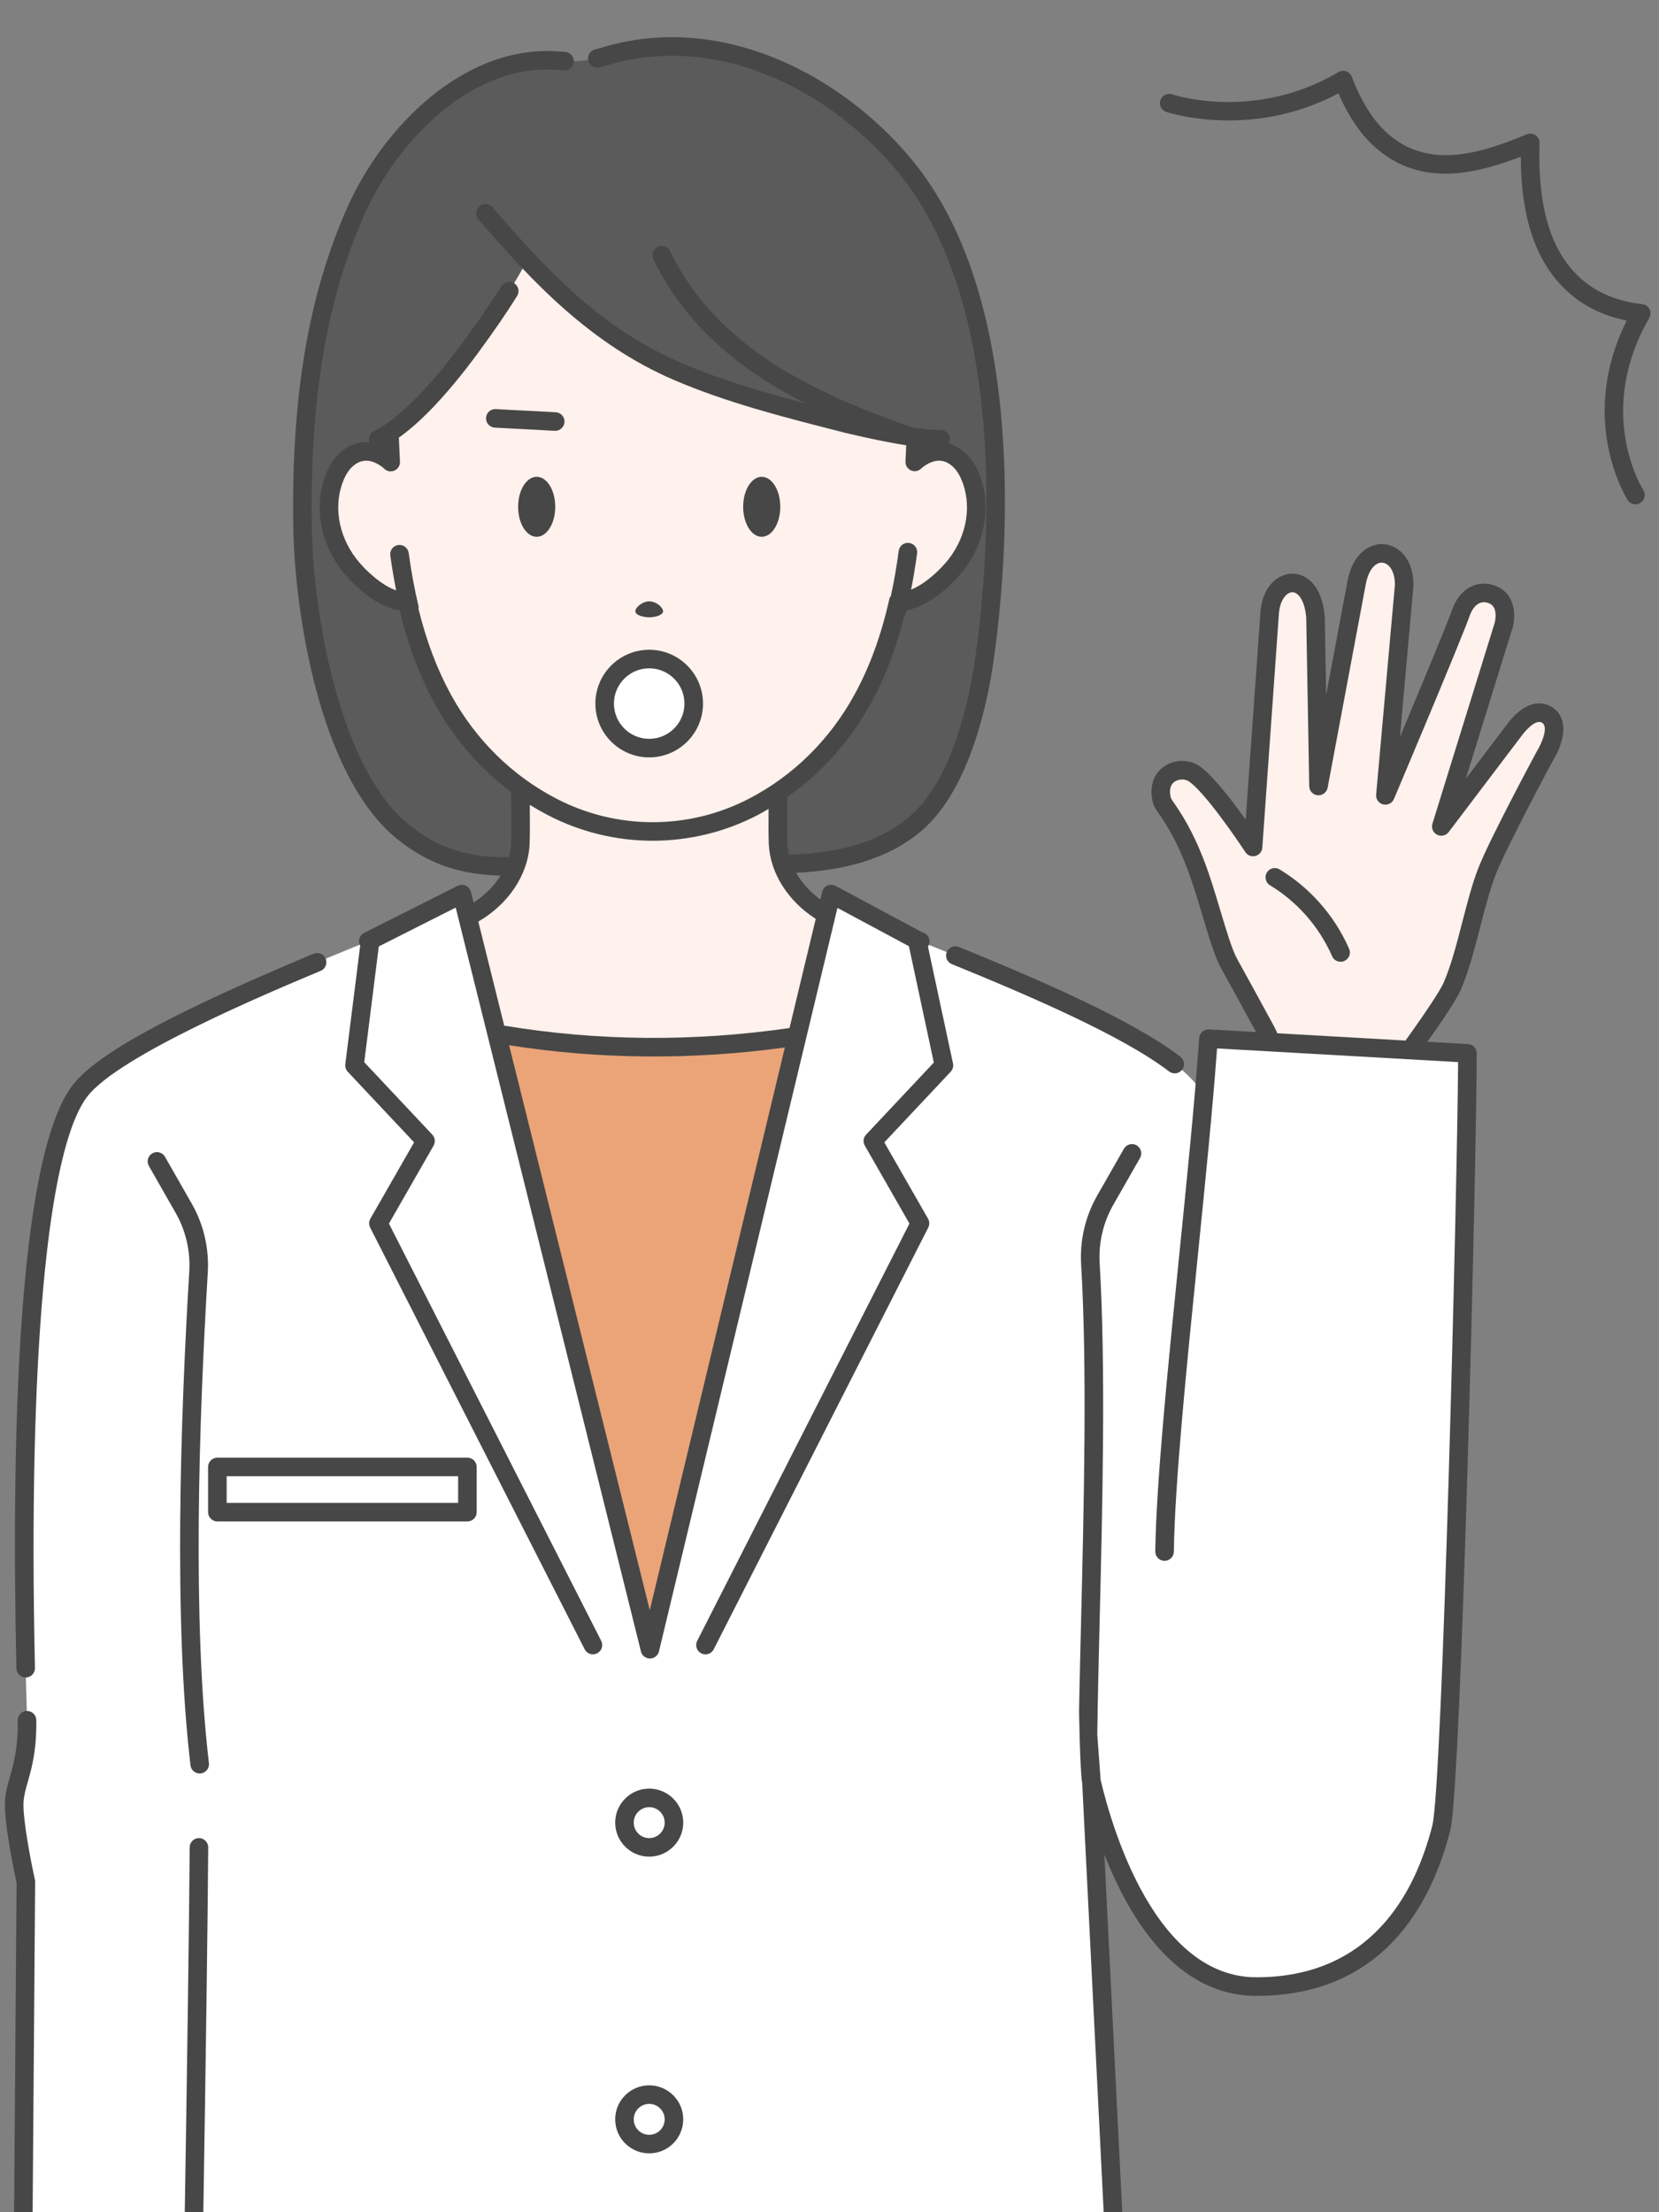
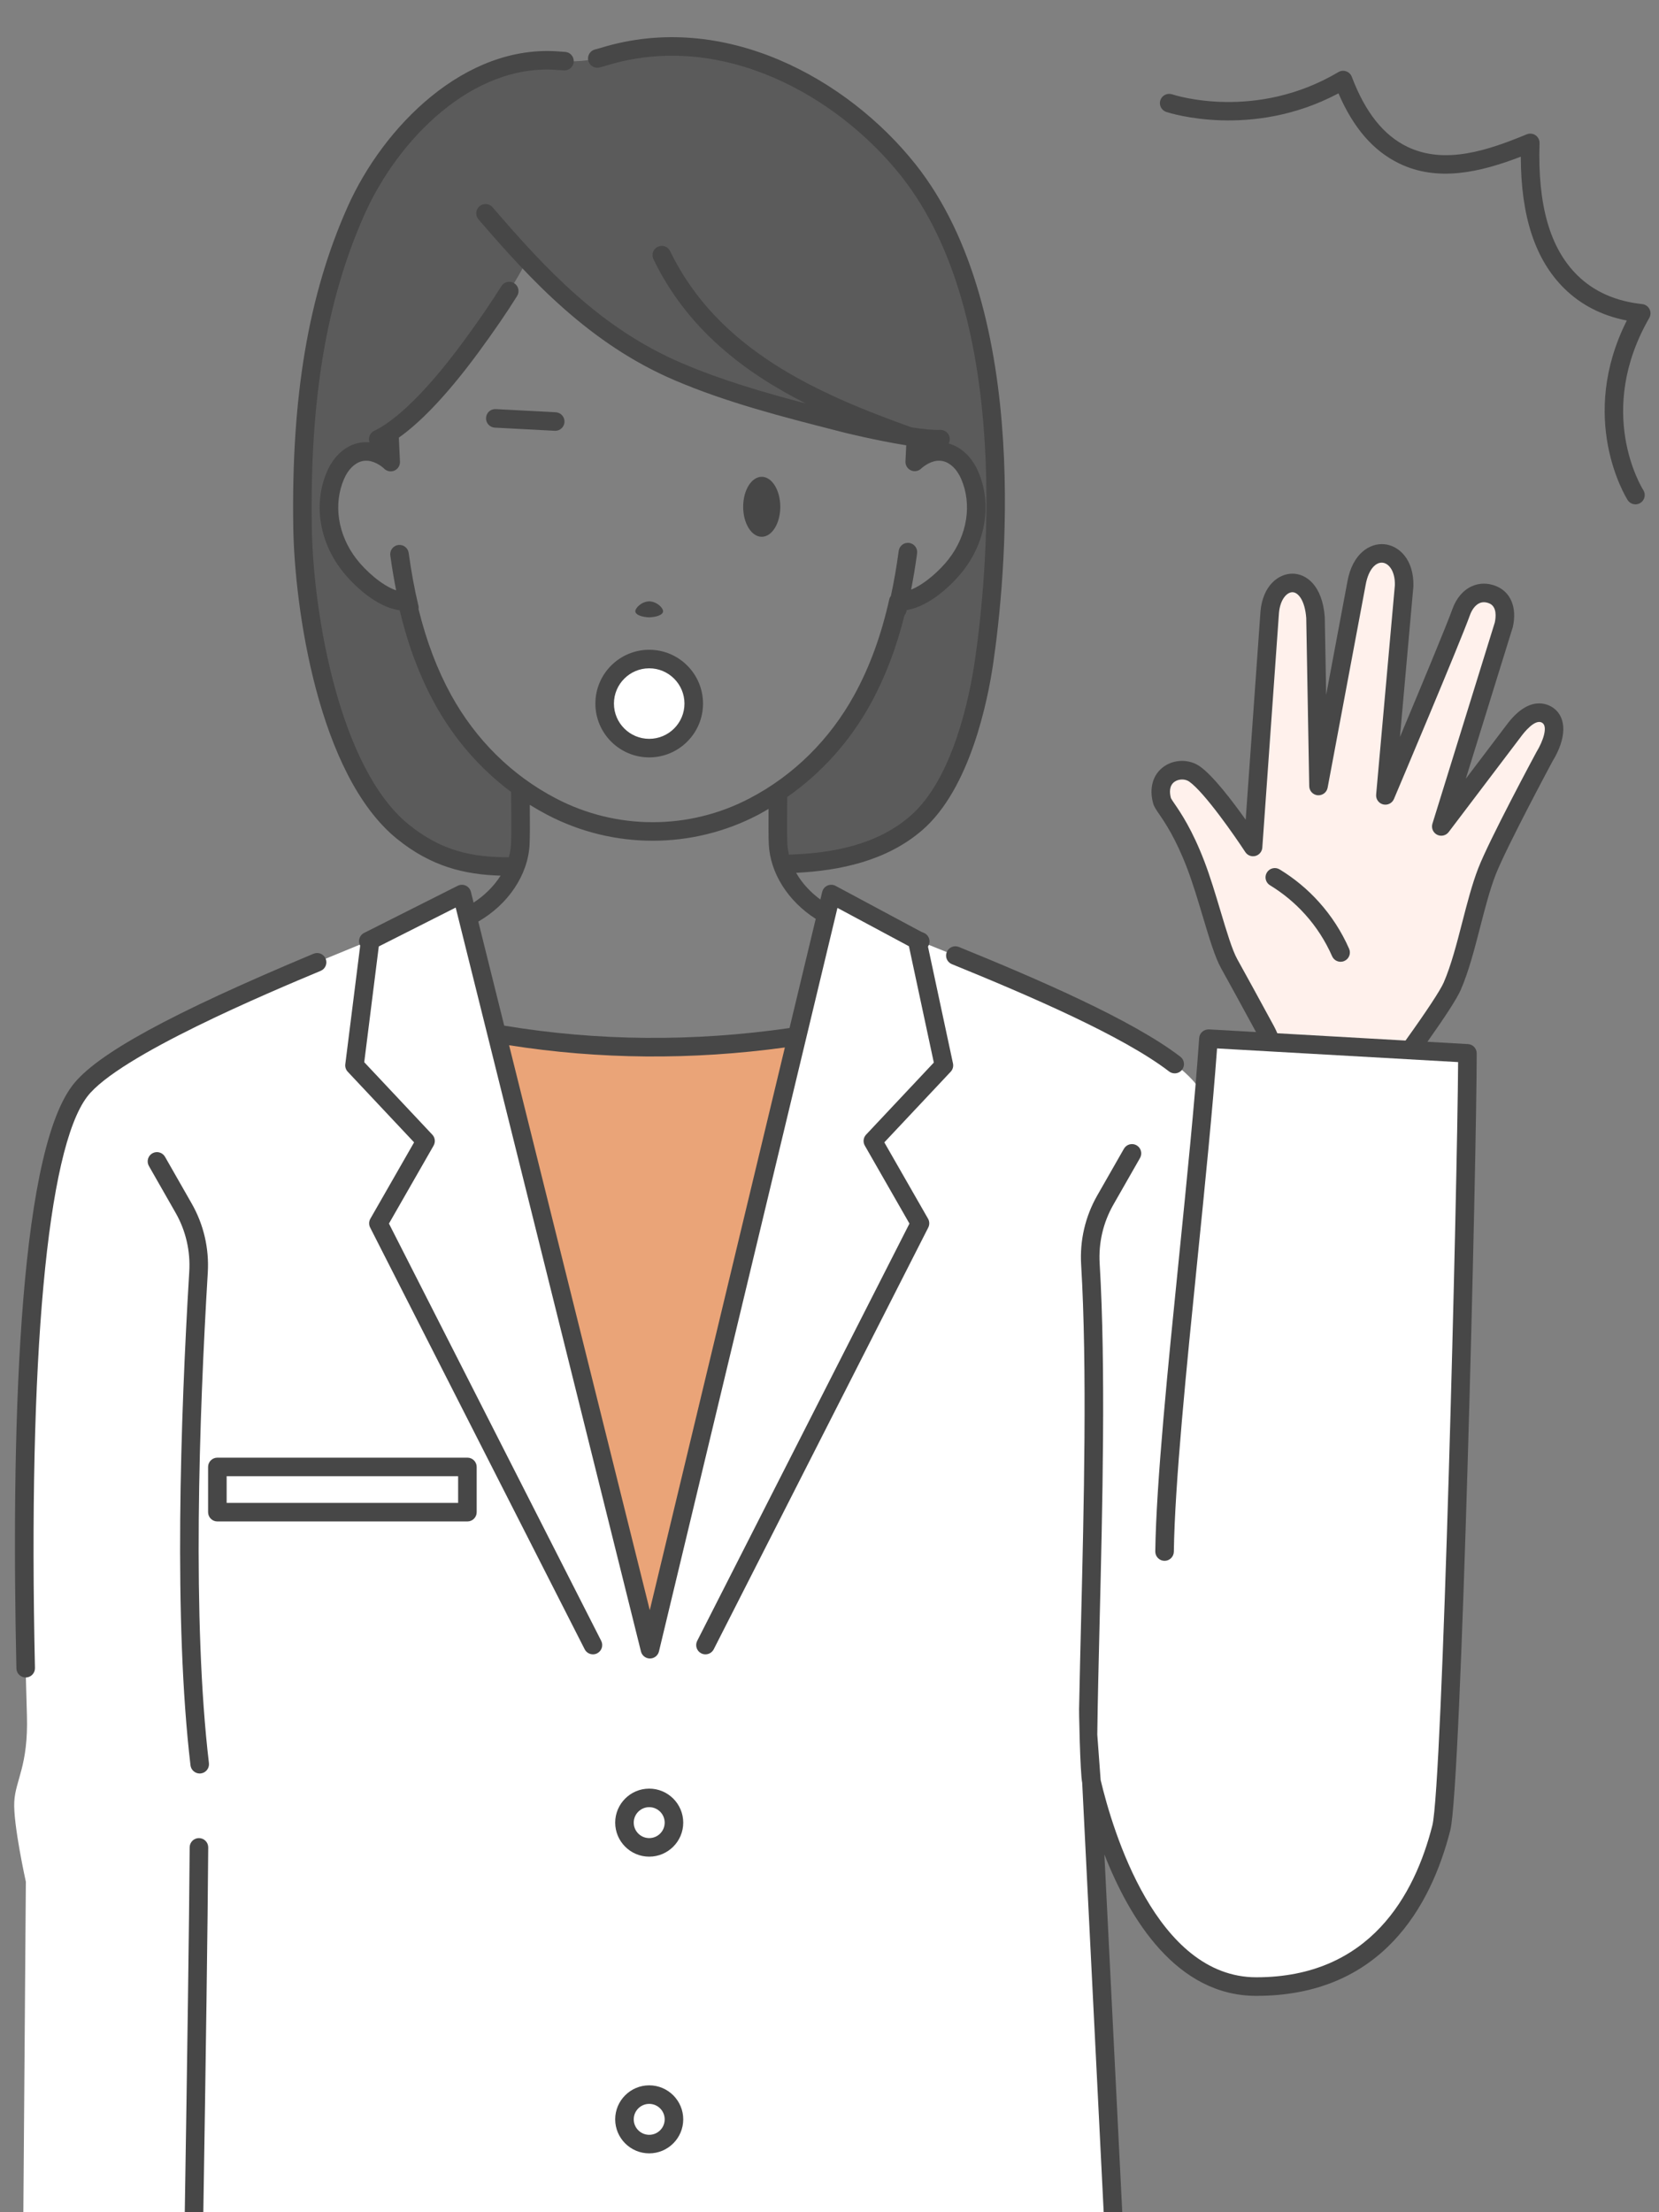
<svg xmlns="http://www.w3.org/2000/svg" version="1.1" id="圖層_1" x="0px" y="0px" width="225px" height="300px" viewBox="0 0 225 300" enable-background="new 0 0 225 300" xml:space="preserve">
  <rect x="0" y="0" width="225" height="300" fill="#808080" stroke="none" />
  <g>
    <g>
-       <path fill="#FFF1EC" d="M70.572,106.767c-4.218-3.034-7.811-7.043-10.49-11.914c-2.312-4.21-3.831-8.689-4.87-13.319    c-2.888,0.228-6.356-3.012-7.865-4.963c-2.72-3.517-3.569-8.148-1.838-12.132c1.323-3.044,4.299-4.414,7.283-1.962    c0.063,0.052,0.131,0.128,0.197,0.188c-0.069-1.323-0.125-2.642-0.185-3.963c2.351-1.537,6.033-4.797,11.118-11.722    c3.891-5.298,6.206-9.067,7.569-11.74c5.878,6.231,12.204,11.61,20.442,15.144c7.314,3.135,15.094,5.067,22.783,7.036    c0.396,0.102,5.522,1.352,9.498,1.892c-0.052,1.11-0.098,2.217-0.155,3.327c0.055-0.048,0.113-0.114,0.167-0.16    c2.983-2.452,5.961-1.083,7.283,1.962c1.73,3.983,0.881,8.615-1.839,12.132c-1.502,1.946-4.953,5.17-7.836,4.964    c-1.037,4.629-2.56,9.108-4.87,13.317c-2.877,5.231-6.82,9.456-11.448,12.558c-0.033,2.692-0.052,5.782,0.008,7.013    c0.046,0.955,0.236,1.874,0.538,2.752c1.207,3.507,4.271,6.299,7.737,7.647l-10.091,35.892H72.565l-10.269-35.892    c3.359-1.306,6.337-3.969,7.617-7.326c0.371-0.973,0.605-2.001,0.658-3.073C70.635,113.091,70.608,109.593,70.572,106.767z" />
      <path fill="#5B5B5B" d="M48.279,28.592c4.62-10.371,15.288-21.368,27.509-20.35c2.034,0.169,4.089,0.062,6.04-0.54    c15.381-4.754,31.843,3.379,41.36,15.37c13.017,16.399,13.402,45.359,10.262,66.756c-1.012,6.897-3.617,16.986-9.202,21.807    c-5.004,4.319-11.699,5.435-18.187,5.54c-0.302-0.878-0.492-1.797-0.538-2.752c-0.06-1.231-0.041-4.321-0.008-7.013    c4.628-3.102,8.571-7.327,11.448-12.558c2.311-4.209,3.833-8.688,4.87-13.317c2.883,0.206,6.334-3.019,7.836-4.964    c2.72-3.517,3.569-8.148,1.839-12.132c-1.322-3.044-4.3-4.414-7.283-1.962c-0.054,0.045-0.112,0.111-0.167,0.16    c0.058-1.109,0.104-2.217,0.155-3.327c-3.976-0.54-9.102-1.79-9.498-1.892c-7.689-1.968-15.468-3.9-22.783-7.036    c-8.239-3.534-14.564-8.913-20.442-15.144c-1.363,2.673-3.678,6.442-7.569,11.74c-5.085,6.925-8.767,10.185-11.118,11.722    c0.06,1.321,0.116,2.64,0.185,3.963c-0.065-0.06-0.134-0.136-0.197-0.188c-2.983-2.452-5.959-1.083-7.283,1.962    c-1.73,3.983-0.881,8.615,1.838,12.132c1.508,1.952,4.977,5.191,7.865,4.963c1.039,4.63,2.558,9.109,4.87,13.319    c2.679,4.871,6.272,8.88,10.49,11.914c0.036,2.826,0.063,6.324,0,7.656c-0.052,1.072-0.287,2.101-0.658,3.073    c-5.462,0.11-10.255-0.64-15.282-4.716c-10.039-8.141-13.415-29.906-13.598-41.262C40.802,57.012,42.263,42.099,48.279,28.592z" />
      <circle fill="#FFFFFF" cx="88.047" cy="95.412" r="6.04" />
    </g>
    <g>
      <path fill="#EAA478" d="M67.364,140.2c13.134,2.276,26.698,2.471,40.735,0.344l-19.952,83.107L67.364,140.2z" />
      <path fill="#FFFFFF" d="M195.478,247.874c1.455-5.731,3.54-91.713,3.54-105.028l-7.715-0.438l-18.952-1.077l-8.454-0.48    c-0.168,2.419-0.375,5.011-0.609,7.715c-0.337-0.521-0.675-1.005-1.012-1.449c-4.646-6.111-23.935-14.037-37.854-19.608    l-11.686-6.267l-4.635,19.302l-19.952,83.107L67.364,140.2l-4.72-18.958l-12.397,6.267c-13.688,5.592-34.805,14.375-39.425,20.452    c-8.4,11.051-7.866,61.796-7.171,84.645c0.209,6.862-1.562,8.778-1.716,11.738c-0.16,3.029,1.573,10.848,1.573,10.848L3.168,300    h147.776l-2.862-57.28c2.914,9.748,9.883,26.685,22.309,26.683C174.203,269.402,190.017,269.4,195.478,247.874z M148.035,232.553    l-0.415,0.932l-0.088-1.726L148.035,232.553z" />
      <path fill="#FFF1EC" d="M171.682,139.775c-1.538-2.83-3.946-7.251-4.971-9.078c-1.352-2.414-2.765-8.785-4.546-13.439    c-2.289-5.976-4.334-7.835-4.557-8.646c-1.029-3.733,2.518-4.978,4.405-3.646c2.725,1.923,7.932,9.895,7.932,9.895l2.259-31.827    c0.45-5.116,5.729-5.727,6.209,0.681l0.409,22.879l5.159-27.517c1.063-5.882,6.574-4.935,6.456,0.313l-2.544,28.475    c0,0,8.999-21.271,10.271-24.844c0.72-2.019,2.375-3.139,4.278-2.368c1.567,0.634,1.896,2.359,1.506,4.082l-8.475,27.338    l9.805-12.94c1.59-2.169,3.294-3.101,4.667-2.1c1.595,1.163,0.569,3.874-0.496,5.611c0,0-6.317,11.752-7.789,15.554    c-1.758,4.535-2.771,11.104-4.711,15.556c-0.658,1.509-3.396,5.431-5.269,8.037c-0.138,0.192-0.263,0.403-0.379,0.618    l-18.952-1.077C172.173,140.799,171.954,140.276,171.682,139.775z" />
    </g>
    <g>
      <path fill="#474747" d="M134.695,90.01c1.582-10.782,5.502-47.536-10.521-67.721C114.976,10.702,98.199,1.326,81.458,6.5    c-0.246,0.075-0.491,0.142-0.738,0.202c-0.677,0.158-1.096,0.834-0.938,1.511c0.159,0.677,0.836,1.096,1.513,0.938    c0.304-0.071,0.606-0.154,0.907-0.248c15.607-4.822,31.335,4.035,40.001,14.952c15.395,19.392,11.548,55.259,10.002,65.791    c-0.68,4.633-2.896,15.957-8.779,21.036c-4.525,3.904-10.527,5.03-16.426,5.214c-0.116-0.496-0.194-1.008-0.219-1.535    c-0.054-1.104-0.042-3.778-0.014-6.28c4.623-3.228,8.49-7.515,11.3-12.622c1.966-3.582,3.475-7.529,4.603-12.013    c0.108-0.139,0.2-0.292,0.245-0.474c0.019-0.08,0.035-0.165,0.055-0.242c3.134-0.495,6.232-3.495,7.697-5.39    c3.088-3.994,3.854-9.13,1.996-13.401c-0.85-1.958-2.305-3.328-4.004-3.797c0.104-0.193,0.161-0.415,0.149-0.651    c-0.032-0.693-0.612-1.22-1.315-1.196c-0.924,0.042-2.322-0.105-3.858-0.338c-12.433-4.459-26.209-10.36-32.75-23.904    c-0.302-0.625-1.053-0.889-1.68-0.586c-0.625,0.302-0.887,1.054-0.584,1.679c4.555,9.437,12.273,15.332,20.681,19.577    c-5.711-1.504-11.462-3.175-16.872-5.496c-10.93-4.687-18.359-12.664-25.627-21.12c-0.454-0.529-1.246-0.587-1.775-0.135    c-0.527,0.454-0.586,1.248-0.134,1.775c7.171,8.344,15.128,16.897,26.545,21.795c7.095,3.039,14.67,4.975,21.996,6.847l0.97,0.25    c0.064,0.016,4.513,1.118,8.501,1.749c-0.033,0.728-0.064,1.457-0.104,2.184c-0.025,0.509,0.257,0.983,0.718,1.202    c0.459,0.219,1.006,0.138,1.383-0.202l0.115-0.11c0.697-0.578,1.759-1.192,2.897-0.921c0.992,0.241,1.882,1.115,2.439,2.401    c1.491,3.43,0.849,7.592-1.679,10.86c-1.153,1.494-3.229,3.404-5.107,4.157c0.307-1.561,0.578-3.184,0.813-4.92    c0.092-0.687-0.393-1.321-1.081-1.414c-0.687-0.097-1.321,0.391-1.414,1.079c-0.293,2.181-0.643,4.19-1.059,6.099    c-0.098,0.135-0.181,0.287-0.219,0.458c-1.107,4.94-2.66,9.187-4.746,12.986c-3.337,6.067-8.248,10.914-14.203,14.021    c-8.227,4.308-18.047,4.308-26.269,0c-5.957-3.105-10.869-7.954-14.206-14.021c-1.892-3.446-3.342-7.273-4.422-11.648    c0.023-0.156,0.021-0.32-0.019-0.482c-0.531-2.219-0.96-4.553-1.316-7.134c-0.094-0.688-0.718-1.163-1.418-1.075    c-0.688,0.094-1.169,0.731-1.075,1.419c0.23,1.666,0.494,3.228,0.792,4.732c-1.944-0.664-4.17-2.686-5.383-4.257    c-2.527-3.268-3.171-7.43-1.679-10.86c0.558-1.286,1.447-2.16,2.438-2.401c1.138-0.269,2.202,0.343,2.891,0.909l0.141,0.139    c0.375,0.349,0.927,0.431,1.388,0.215c0.463-0.217,0.748-0.693,0.722-1.206c-0.057-1.083-0.103-2.168-0.151-3.251    c2.555-1.81,6.141-5.219,10.842-11.623c2.039-2.775,3.787-5.328,5.199-7.586c0.367-0.59,0.188-1.366-0.401-1.735    c-0.589-0.368-1.366-0.188-1.734,0.401c-1.378,2.205-3.091,4.706-5.093,7.43c-6.307,8.592-10.319,11.325-12.149,12.188    c-0.588,0.28-0.855,0.955-0.643,1.555c-0.611-0.051-1.153,0.011-1.602,0.118c-1.767,0.425-3.282,1.826-4.159,3.845    c-1.855,4.271-1.092,9.408,1.998,13.401c1.492,1.932,4.667,4.999,7.853,5.417c1.144,4.777,2.709,8.943,4.773,12.703    c2.614,4.752,6.141,8.797,10.342,11.938c0.032,2.684,0.051,5.759-0.007,6.964c-0.031,0.654-0.141,1.284-0.31,1.886    c-4.913,0.014-9.114-0.823-13.58-4.446c-9.281-7.525-12.938-28.228-13.133-40.307c-0.278-17.365,1.99-30.836,7.138-42.391    C53.936,18.982,64.063,8.526,75.684,9.495c0.271,0.022,0.542,0.042,0.813,0.054c0.718,0.026,1.284-0.503,1.317-1.198    c0.034-0.692-0.502-1.284-1.197-1.314c-0.243-0.012-0.483-0.03-0.726-0.051C63.057,5.932,51.988,17.174,47.129,28.08    c-5.302,11.902-7.638,25.712-7.354,43.457c0.173,10.799,3.336,33.52,14.064,42.22c4.663,3.783,9.222,4.852,14.053,4.99    c-0.933,1.486-2.238,2.726-3.663,3.658l-0.365-1.466c-0.093-0.372-0.349-0.681-0.698-0.84c-0.348-0.159-0.748-0.152-1.09,0.021    l-12.604,6.347c-0.643,0.264-0.951,0.998-0.688,1.641c0.019,0.045,0.044,0.083,0.067,0.126L46.83,144.32    c-0.047,0.374,0.075,0.746,0.331,1.018l9,9.577l-5.93,10.355c-0.212,0.367-0.223,0.817-0.031,1.195l29.095,57.194    c0.223,0.436,0.666,0.688,1.123,0.688c0.192,0,0.387-0.043,0.569-0.137c0.619-0.315,0.867-1.071,0.552-1.691l-28.788-56.587    l6.056-10.575c0.274-0.479,0.204-1.085-0.176-1.486l-9.231-9.824l1.973-15.699l10.431-5.271l25.125,100.878    c0.139,0.563,0.643,0.956,1.221,0.956h0.004c0.581-0.002,1.083-0.401,1.219-0.965l24.206-100.826l9.694,5.2l3.376,15.777    l-9.185,9.773c-0.379,0.401-0.451,1.007-0.175,1.486l6.055,10.575L94.556,222.52c-0.315,0.62-0.068,1.376,0.552,1.691    c0.183,0.094,0.378,0.137,0.569,0.137c0.458,0,0.901-0.252,1.123-0.688l29.095-57.194c0.192-0.378,0.181-0.828-0.029-1.195    l-5.931-10.355l9-9.577c0.283-0.299,0.4-0.721,0.313-1.124l-3.393-15.849c0.047-0.072,0.09-0.149,0.122-0.231    c0.26-0.644-0.052-1.378-0.696-1.638l-0.326-0.131l-11.626-6.232c-0.344-0.186-0.755-0.199-1.11-0.04    c-0.354,0.159-0.617,0.475-0.708,0.854l-0.249,1.038c-1.305-0.958-2.47-2.184-3.287-3.621c5.954-0.3,12.277-1.619,17.095-5.778    C131.594,106.955,133.975,94.923,134.695,90.01z M69.047,141.746c12.248,1.925,24.771,2.028,37.399,0.302l-18.32,76.309    L69.047,141.746z M104.235,109.691c-0.015,1.996-0.013,3.875,0.031,4.792c0.19,3.962,2.654,7.758,6.366,10.125l-3.554,14.805    C94,141.3,81.039,141.189,68.385,139.089l-3.516-14.115c4.044-2.327,6.758-6.319,6.958-10.49c0.048-0.999,0.045-3.148,0.027-5.34    c0.772,0.482,1.562,0.933,2.369,1.354c4.476,2.344,9.387,3.516,14.297,3.516c4.913,0,9.825-1.172,14.303-3.518    C103.306,110.246,103.768,109.963,104.235,109.691z" />
      <g>
-         <path fill="#474747" d="M3.19,244.41c-0.121,2.343,1.074,8.38,1.546,10.509c0.021,0.093,0.031,0.188,0.029,0.282L4.427,300H1.911     l0.337-44.676c-0.242-1.114-1.727-8.077-1.571-11.046c0.064-1.211,0.361-2.253,0.677-3.356c0.515-1.806,1.099-3.852,1.053-7.623     c-0.008-0.696,0.549-1.269,1.243-1.274h0.016c0.688,0,1.25,0.554,1.258,1.242c0.05,4.142-0.616,6.473-1.149,8.345     C3.476,242.658,3.24,243.484,3.19,244.41z" />
        <path fill="#474747" d="M210.558,103.239c1.897-3.096,1.962-5.886,0.13-7.224c-0.717-0.521-3.296-1.895-6.423,2.373l-5.467,7.217     l6.353-20.497c0.011-0.033,0.02-0.066,0.027-0.096c0.587-2.606-0.279-4.723-2.263-5.527c-1.124-0.454-2.262-0.45-3.292,0.013     c-1.182,0.531-2.12,1.631-2.643,3.1c-0.763,2.14-4.391,10.852-7.115,17.346l1.826-20.444c0.085-3.658-1.975-5.499-3.922-5.695     c-2.008-0.195-4.346,1.28-5.026,5.047l-2.884,15.379l-0.188-10.541c-0.324-4.354-2.554-5.887-4.365-5.897h-0.021     c-1.875,0-4.023,1.6-4.334,5.129l-2.006,28.243c-1.813-2.555-4.415-5.965-6.206-7.229c-1.429-1.008-3.44-1.002-4.887,0.015     c-1.486,1.045-2.032,2.913-1.458,4.995c0.124,0.445,0.402,0.854,0.824,1.468c0.776,1.137,2.222,3.247,3.771,7.293     c0.767,2.003,1.462,4.324,2.133,6.568c0.895,2.985,1.665,5.563,2.49,7.035c0.936,1.669,3.044,5.536,4.734,8.646l-6.38-0.361     c-0.686-0.02-1.279,0.481-1.327,1.169c-0.588,8.482-1.673,19.215-2.722,29.595c-1.522,15.067-3.098,30.645-3.234,40.028     c-0.008,0.693,0.546,1.267,1.24,1.276c0.007,0,0.013,0,0.019,0c0.687,0,1.248-0.552,1.26-1.242     c0.133-9.273,1.701-24.798,3.219-39.809c1-9.902,2.034-20.124,2.642-28.436l32.692,1.855     c-0.104,16.662-2.119,98.098-3.497,103.53c-2.383,9.387-8.457,20.575-23.867,20.579c-13.577,0.002-19.489-19.889-21.117-26.751     l-0.456-6.156c0.056-4.521,0.185-9.845,0.32-15.411c0.377-15.36,0.847-34.476,0.003-48.471c-0.168-2.801,0.475-5.56,1.856-7.981     l3.62-6.339c0.344-0.604,0.134-1.371-0.47-1.717c-0.604-0.343-1.372-0.135-1.716,0.469l-3.619,6.337     c-1.626,2.85-2.382,6.095-2.183,9.383c0.835,13.891,0.368,32.945-0.007,48.26c-0.1,4.054-0.194,7.972-0.262,11.561     c-0.058,0.156,0.136,9.239,0.411,10.43L149.686,300h2.519l-2.425-48.519c3.447,8.798,9.803,19.18,20.609,19.18h0.002     c17.03-0.004,23.706-12.226,26.308-22.477c1.498-5.906,3.577-91.609,3.577-105.339c0-0.665-0.521-1.219-1.187-1.255l-5.497-0.313     c2.495-3.523,4.02-5.892,4.512-7.02c1.083-2.483,1.879-5.572,2.648-8.555c0.666-2.582,1.296-5.021,2.082-7.052     C204.262,114.968,210.496,103.356,210.558,103.239z M208.377,101.986c-0.296,0.545-6.406,11.927-7.89,15.756     c-0.84,2.167-1.517,4.791-2.172,7.33c-0.745,2.891-1.516,5.878-2.519,8.18c-0.458,1.048-2.331,3.896-5.137,7.806     c-0.013,0.015-0.021,0.036-0.032,0.052l-17.391-0.988c-0.137-0.321-0.283-0.638-0.45-0.948c-1.729-3.176-3.993-7.335-4.979-9.092     c-0.688-1.23-1.459-3.803-2.274-6.527c-0.686-2.288-1.393-4.654-2.193-6.746c-1.656-4.323-3.211-6.594-4.046-7.814     c-0.206-0.301-0.439-0.642-0.487-0.756c-0.189-0.698-0.272-1.689,0.491-2.227c0.567-0.398,1.441-0.406,1.99-0.019     c2.072,1.462,6.191,7.393,7.603,9.554c0.294,0.453,0.845,0.667,1.369,0.531c0.522-0.137,0.901-0.591,0.939-1.129l2.259-31.828     c0.16-1.821,1.06-2.81,1.826-2.81h0.005c0.773,0.005,1.688,1.101,1.868,3.497l0.406,22.808c0.01,0.644,0.509,1.178,1.152,1.232     c0.645,0.043,1.222-0.389,1.342-1.023l5.159-27.517c0.396-2.194,1.429-3.094,2.298-3c0.859,0.088,1.707,1.164,1.664,3.05     l-2.54,28.395c-0.055,0.618,0.347,1.183,0.948,1.333c0.603,0.147,1.224-0.161,1.464-0.73c0.369-0.869,9.029-21.347,10.299-24.913     c0.286-0.805,0.762-1.405,1.304-1.649c0.394-0.176,0.836-0.168,1.316,0.025c1.088,0.441,0.905,1.926,0.762,2.594l-8.459,27.289     c-0.182,0.583,0.083,1.213,0.626,1.493c0.545,0.278,1.21,0.126,1.578-0.36l9.805-12.94c0.327-0.448,1.947-2.562,2.922-1.845     C209.915,98.568,209.31,100.464,208.377,101.986z" />
        <path fill="#474747" d="M25.06,300c0.321-20.073,0.599-39.366,0.663-49.484c0.004-0.69,0.566-1.251,1.259-1.251h0.007     c0.695,0.006,1.255,0.571,1.251,1.266c-0.065,10.119-0.342,29.405-0.664,49.47H25.06z" />
      </g>
      <path fill="#474747" d="M44.167,130.011c0.268,0.64-0.034,1.379-0.676,1.647c-6.783,2.839-27.424,11.481-31.668,17.064    c-5.439,7.155-8.021,35.395-7.083,77.478c0.016,0.693-0.536,1.271-1.229,1.284c-0.01,0-0.019,0-0.029,0    c-0.683,0-1.242-0.543-1.258-1.229c-0.682-30.61,0.082-69.171,7.596-79.054c3.218-4.234,13.303-9.745,32.7-17.864    C43.164,129.068,43.898,129.371,44.167,130.011z" />
      <path fill="#474747" d="M128.403,129.109c0.262-0.643,0.998-0.954,1.639-0.691c10.563,4.3,23.525,9.879,30.043,14.885    c0.552,0.421,0.655,1.213,0.233,1.763c-0.248,0.322-0.622,0.492-1,0.492c-0.268,0-0.537-0.083-0.766-0.259    c-6.28-4.822-19.043-10.31-29.458-14.55C128.45,130.486,128.141,129.754,128.403,129.109z" />
      <path fill="#474747" d="M20.193,158.12c-0.344-0.604-0.134-1.373,0.469-1.717c0.603-0.343,1.371-0.135,1.717,0.469l3.618,6.338    c1.626,2.847,2.38,6.09,2.183,9.381c-1.187,19.719-2.124,47.262,0.155,66.506c0.082,0.69-0.412,1.317-1.101,1.398    c-0.051,0.006-0.1,0.009-0.15,0.009c-0.628,0-1.173-0.471-1.248-1.11c-2.301-19.427-1.36-47.133-0.167-66.954    c0.167-2.8-0.474-5.562-1.858-7.982L20.193,158.12z" />
      <path fill="#474747" d="M28.222,205.066c0,0.694,0.564,1.258,1.258,1.258h33.912c0.694,0,1.258-0.563,1.258-1.258v-6.132    c0-0.694-0.564-1.26-1.258-1.26H29.48c-0.694,0-1.258,0.565-1.258,1.26V205.066z M30.738,200.192h31.396v3.616H30.738V200.192z" />
      <path fill="#474747" d="M172.24,120.053c-0.595-0.363-0.782-1.136-0.421-1.73c0.361-0.594,1.137-0.783,1.729-0.421    c1.98,1.204,3.77,2.686,5.317,4.405c1.699,1.886,3.082,4.024,4.106,6.355c0.279,0.636-0.01,1.38-0.646,1.657    c-0.166,0.074-0.337,0.108-0.506,0.108c-0.483,0-0.945-0.28-1.154-0.752c-0.915-2.083-2.151-3.997-3.67-5.684    C175.611,122.455,174.011,121.129,172.24,120.053z" />
      <path fill="#474747" d="M83.435,247.169c0,2.543,2.07,4.613,4.613,4.613c2.544,0,4.615-2.07,4.615-4.613    c0-2.544-2.071-4.613-4.615-4.613C85.504,242.556,83.435,244.625,83.435,247.169z M85.95,247.169c0-1.156,0.942-2.098,2.098-2.098    c1.158,0,2.098,0.941,2.098,2.098s-0.94,2.096-2.098,2.096C86.892,249.265,85.95,248.325,85.95,247.169z" />
      <path fill="#474747" d="M83.435,287.405c0,2.544,2.07,4.613,4.613,4.613c2.544,0,4.615-2.069,4.615-4.613    s-2.071-4.612-4.615-4.612C85.504,282.793,83.435,284.861,83.435,287.405z M85.95,287.405c0-1.154,0.942-2.097,2.098-2.097    c1.158,0,2.098,0.942,2.098,2.097c0,1.156-0.94,2.097-2.098,2.097C86.892,289.502,85.95,288.562,85.95,287.405z" />
      <g>
        <path fill="#474747" d="M65.918,56.669c0.037-0.693,0.611-1.224,1.323-1.19l8.128,0.428c0.693,0.037,1.226,0.628,1.189,1.325     c-0.035,0.669-0.59,1.19-1.256,1.19c-0.022,0-0.044,0-0.066-0.002l-8.128-0.428C66.416,57.956,65.882,57.362,65.918,56.669z" />
        <path fill="#474747" d="M88.047,88.115c-4.024,0-7.299,3.274-7.299,7.298c0,4.024,3.274,7.297,7.299,7.297     s7.299-3.272,7.299-7.297C95.346,91.389,92.072,88.115,88.047,88.115z M92.829,95.413c0,2.637-2.145,4.78-4.782,4.78     c-2.636,0-4.782-2.143-4.782-4.78c0-2.637,2.146-4.783,4.782-4.783C90.685,90.63,92.829,92.776,92.829,95.413z" />
        <path fill="#474747" d="M105.825,68.729c0,2.245-1.126,4.065-2.517,4.065c-1.391,0-2.517-1.821-2.517-4.065     c0-2.25,1.126-4.07,2.517-4.07C104.699,64.659,105.825,66.478,105.825,68.729z" />
-         <path fill="#474747" d="M75.303,68.729c0,2.245-1.126,4.065-2.517,4.065s-2.517-1.821-2.517-4.065c0-2.25,1.127-4.07,2.517-4.07     S75.303,66.478,75.303,68.729z" />
        <path fill="#474747" d="M86.165,82.876c0-0.429,0.85-1.301,1.875-1.326c0,0,0.005,0,0.01,0c1.063,0.027,1.878,0.902,1.879,1.33     c0.007,0.53-0.966,0.807-1.872,0.84C87.132,83.687,86.157,83.408,86.165,82.876z" />
      </g>
    </g>
    <path fill="#474747" d="M221.81,68.395c0.229,0,0.46-0.063,0.668-0.194c0.588-0.369,0.766-1.146,0.396-1.734   c-0.27-0.428-6.514-10.635,0.806-23.35c0.213-0.368,0.225-0.82,0.03-1.2c-0.192-0.378-0.565-0.634-0.988-0.679   c-3.599-0.383-6.559-1.7-8.796-3.909c-3.721-3.667-5.397-9.527-5.126-17.91c0.015-0.426-0.189-0.832-0.541-1.076   c-0.351-0.242-0.802-0.292-1.196-0.128c-5.141,2.124-11.06,4.18-16.207,1.684c-3.231-1.568-5.69-4.669-7.521-9.486   c-0.131-0.348-0.41-0.619-0.761-0.741c-0.349-0.124-0.736-0.083-1.056,0.105c-11.204,6.636-22.097,3.166-22.554,3.014   c-0.662-0.215-1.373,0.142-1.591,0.801c-0.217,0.663,0.143,1.371,0.802,1.589c0.484,0.159,11.629,3.712,23.354-2.522   c2.019,4.687,4.719,7.803,8.229,9.505c5.235,2.538,10.971,1.209,16.499-0.917c0.019,8.125,1.956,13.984,5.901,17.875   c2.259,2.227,5.104,3.686,8.477,4.346c-6.674,13.273-0.181,23.875,0.109,24.338C220.981,68.185,221.391,68.395,221.81,68.395z" />
  </g>
</svg>